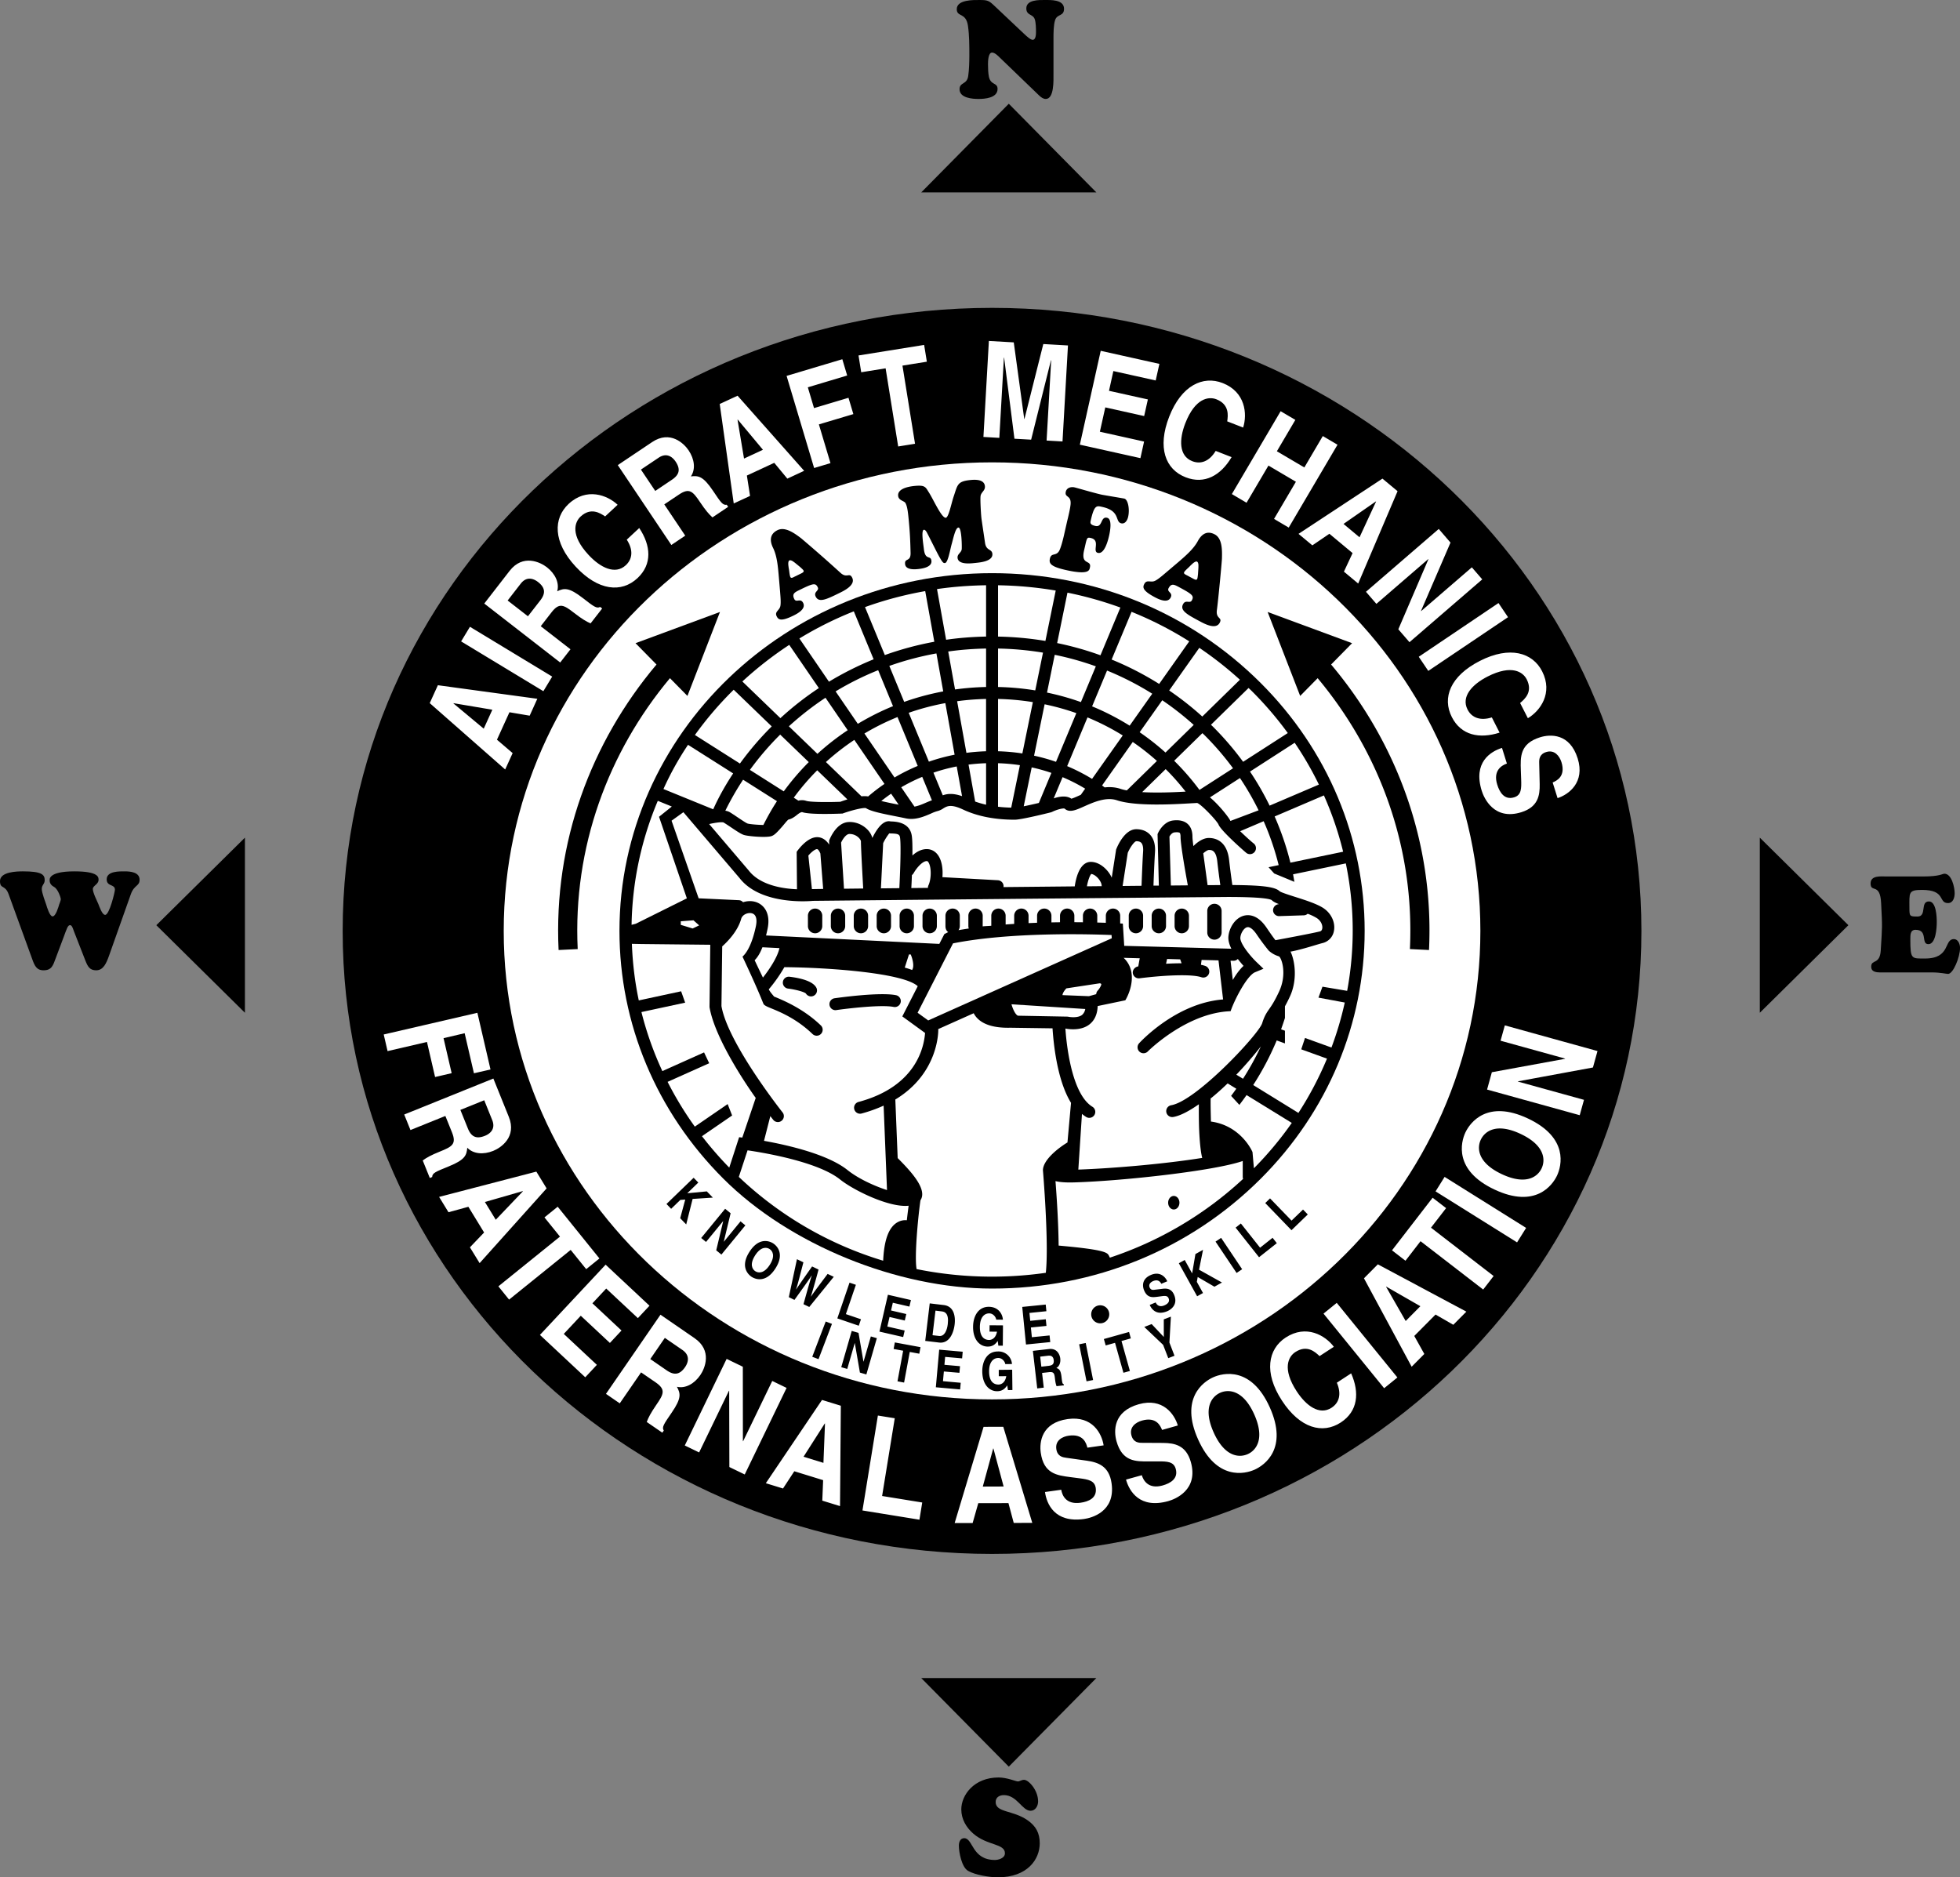
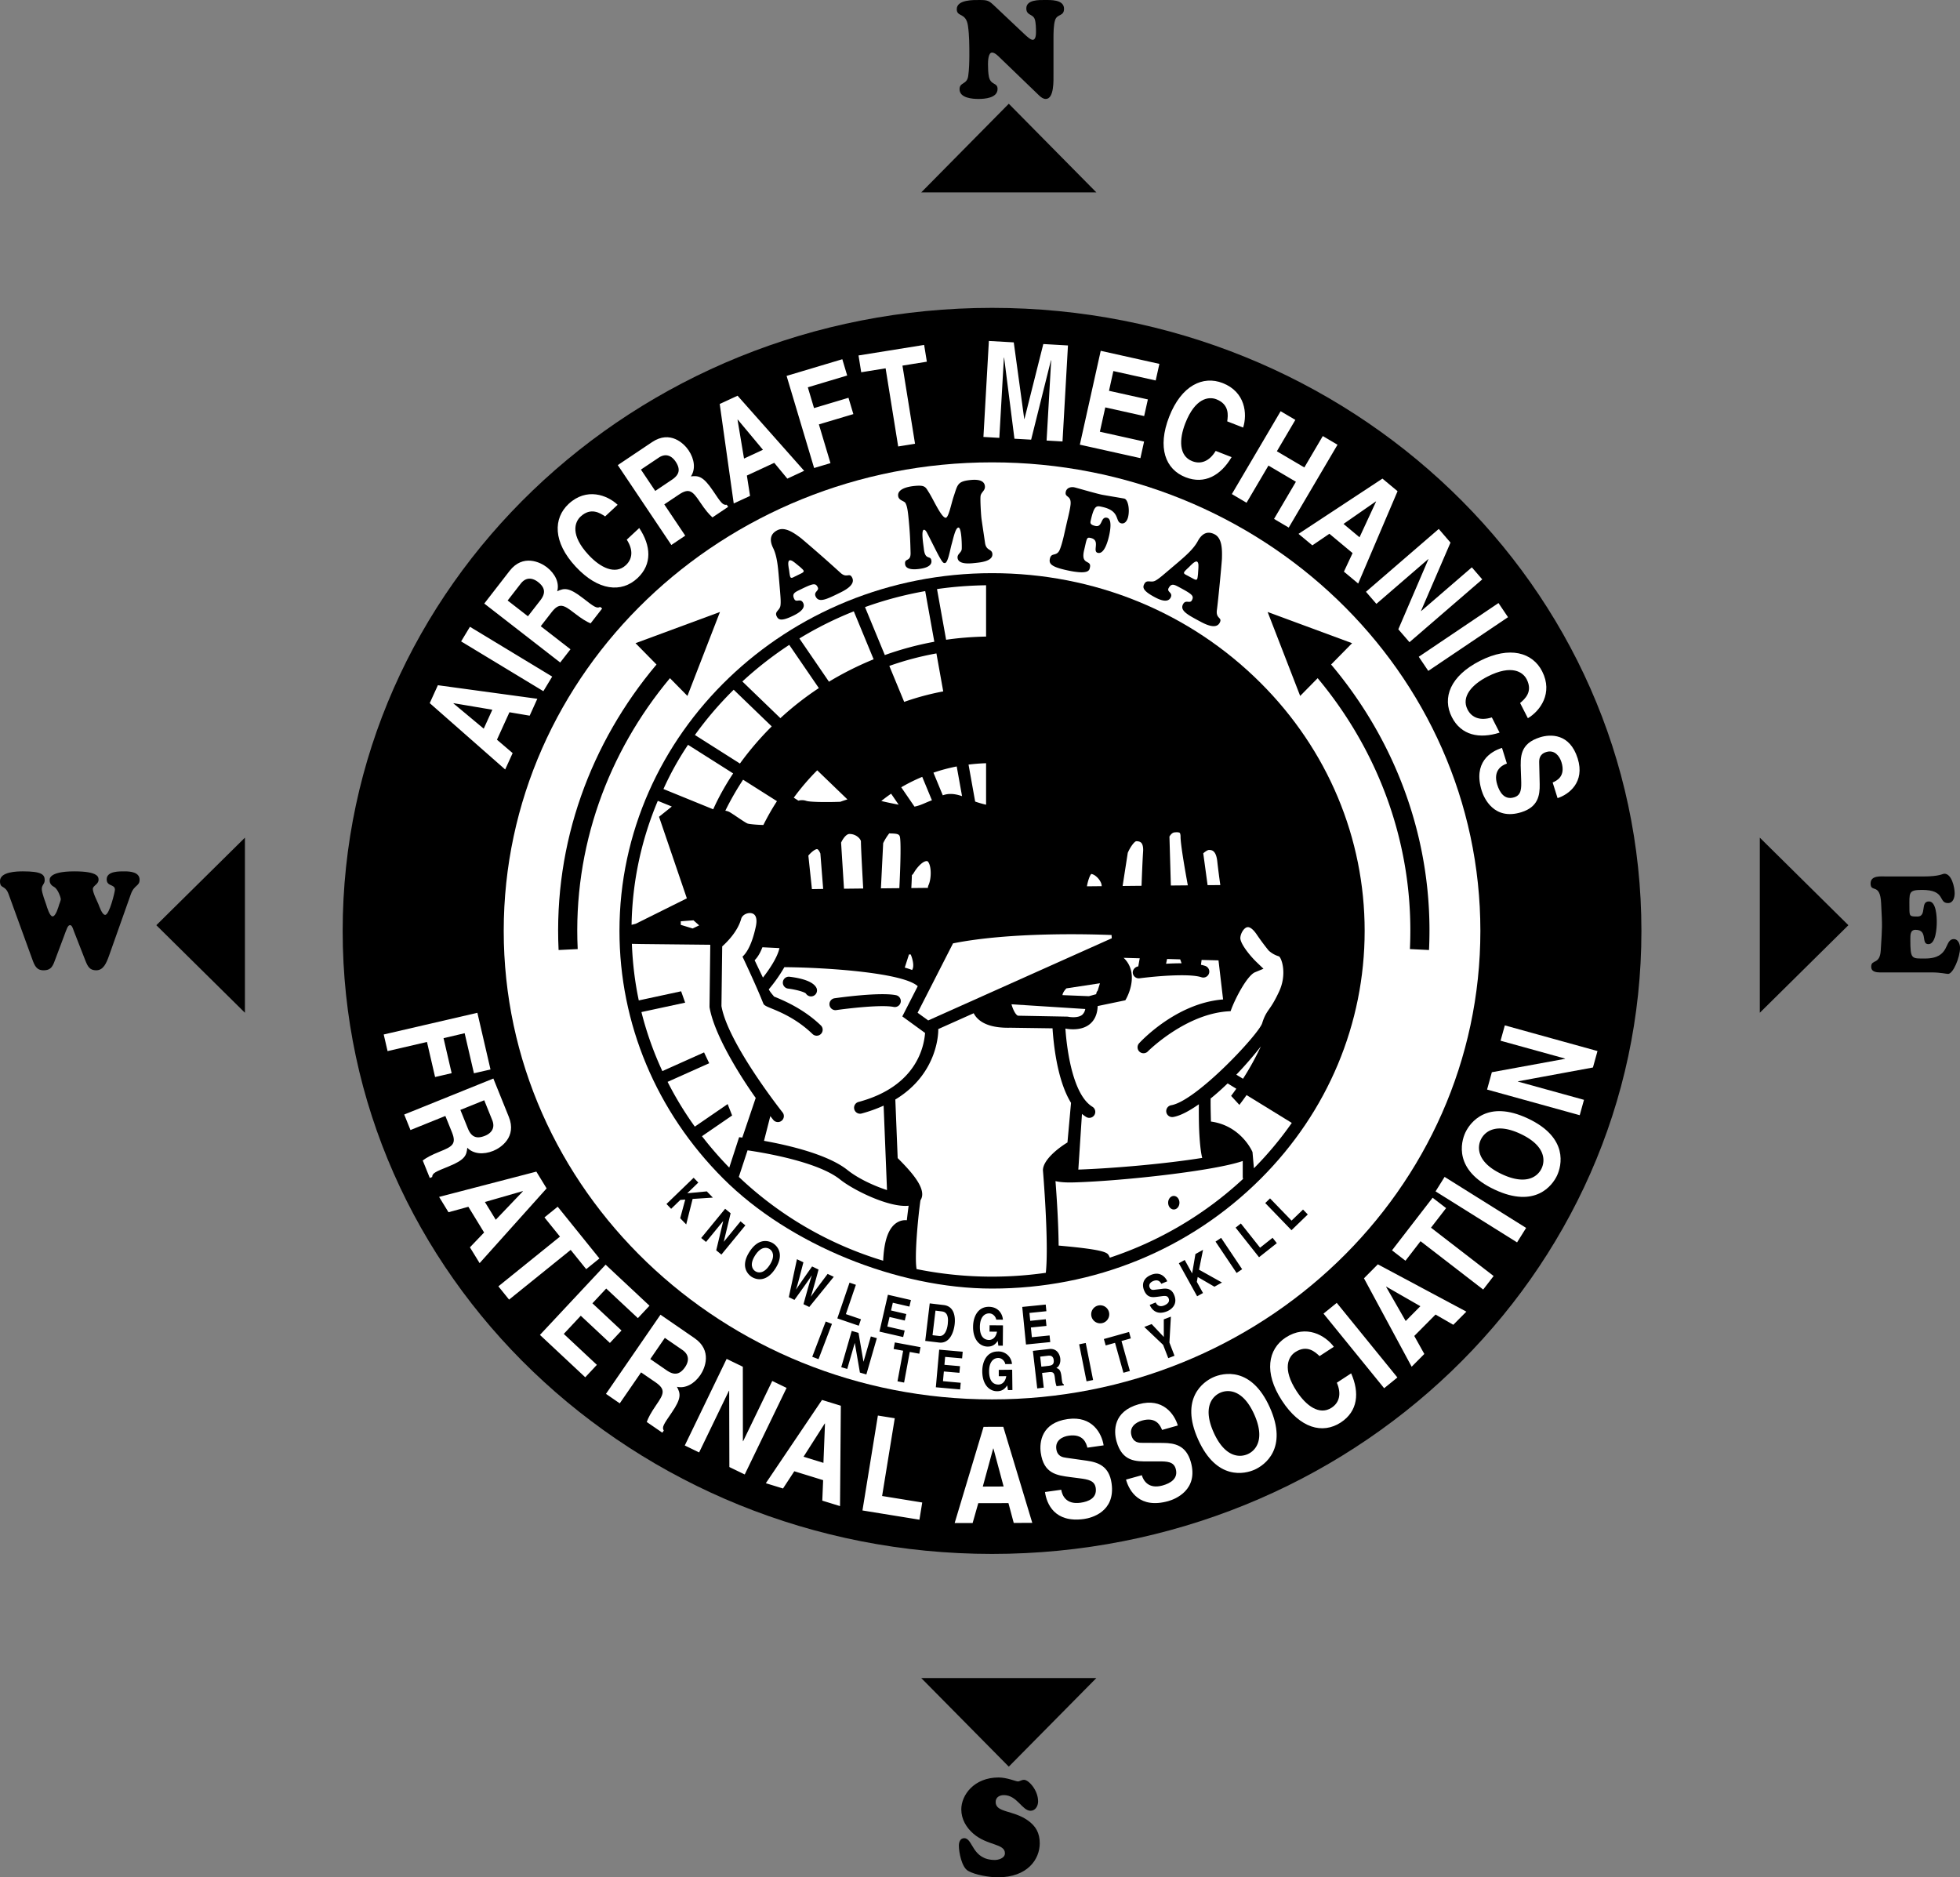
<svg xmlns="http://www.w3.org/2000/svg" viewBox="0 0 102.454 98.127">
  <rect x="0" y="0" width="102.454" height="98.127" fill="#808080" stroke="none" />
  <title>Aircraft Mechanics FA - SVG vector logo - www.oklogos.com</title>
  <path d="M51.857 81.223c18.747 0 33.944-14.58 33.944-32.566 0-17.985-15.197-32.565-33.944-32.565-18.748 0-33.945 14.58-33.945 32.565 0 17.986 15.198 32.566 33.945 32.566zM53.569 1.804c.079.071.292.278.412.278.166 0 .173-.293.173-.414 0-.179-.007-.487-.061-.651-.093-.301-.445-.194-.445-.579 0-.459.678-.438.956-.438.292 0 1.015-.036 1.015.458 0 .407-.353.257-.464.586-.087.258-.087.701-.087.973V3.87c0 .321.04 1.302-.404 1.302-.132 0-.245-.086-.344-.179l-2.056-1.981c-.093-.094-.266-.265-.405-.265-.206 0-.214.465-.214.615 0 .201.008.465.048.651.099.458.452.286.452.637 0 .479-.686.522-.997.522-.305 0-.99-.043-.99-.508 0-.379.386-.229.452-.687.047-.307.06-.758.06-1.08 0-.515 0-1.037-.073-1.552-.106-.715-.585-.437-.585-.865 0-.509.897-.48 1.196-.48.411 0 .485.028.784.315l1.577 1.489zM100.517 45.813c.889 0 1.015-.144 1.121-.144.377 0 .537.702.537 1.019 0 .235-.086.516-.346.516-.524 0-.099-.689-1.359-.689-.733 0-.66.143-.66.966 0 .412.02.426.423.426.503 0 .126-.789.596-.789.384 0 .411.803.411 1.083 0 .293-.047 1.15-.438 1.15-.411 0 0-.75-.672-.75-.279 0-.272.272-.272.5 0 1.052.065 1.001.765 1.001 1.362 0 .976-1.016 1.514-1.016.212 0 .319.258.319.459 0 .486-.359 1.361-.625 1.361-.099 0-.404-.078-.849-.078h-2.725c-.438 0-.444-.213-.444-.307 0-.391.45-.078.498-.839.079-1.304.086-1.175.02-2.466-.047-1.096-.551-.529-.551-1.038 0-.437.557-.365.83-.365h1.907zM3.857 48.657c-.033-.078-.086-.3-.192-.3-.127 0-.173.186-.345.643l-.406 1.08c-.139.373-.205.637-.637.637-.372 0-.471-.25-.591-.58L.451 46.74C.265 46.225 0 46.489 0 46.053c0-.493.896-.508 1.201-.508.97 0 1.136.165 1.136.458 0 .215-.153.243-.153.465 0 .208.206.73.232.816.033.114.18.615.332.615.173 0 .312-.515.346-.622.02-.043.086-.229.086-.28 0-.064-.14-.508-.339-.629-.132-.071-.245-.172-.245-.35 0-.043-.093-.473 1.294-.473 1.288 0 1.262.322 1.262.444 0 .236-.299.3-.299.479 0 .193.226.637.292.794.047.115.193.558.352.558.226 0 .511-1.216.511-1.316 0-.308-.431-.15-.431-.544 0-.436.677-.415.949-.415s.771.036.771.437c0 .35-.28.257-.458.758l-1.141 3.219c-.14.387-.293.758-.671.758-.332 0-.438-.193-.558-.494l-.612-1.566zM50.249 94.576c0-.746.663-1.668 1.951-1.668.43 0 .908.207 1.008.207.094 0 .186-.084.325-.084.226 0 .731.527.731 1.129 0 .244-.147.488-.393.488-.445 0-.704-.818-1.396-.818-.209 0-.43.1-.43.359 0 .566.916.416 1.687.967.412.295.618.652.618 1.191 0 .838-.639 1.779-2.19 1.779-.438 0-1.188-.121-1.566-.342-.319-.193-.472-.951-.472-1.316 0-.193.08-.387.279-.387.471 0 .391 1.139 1.611 1.139.147 0 .518-.078.518-.35 0-.518-.915-.389-1.651-1.025-.365-.316-.63-.753-.63-1.269zM57.309 10.056l-4.577-4.633-4.576 4.633h9.153zM57.309 87.711l-4.577 4.631-4.576-4.631h9.153zM12.803 52.936L8.172 48.36l4.631-4.576v9.152zM91.99 52.936l4.631-4.576-4.631-4.576v9.152z" />
  <path fill="#fff" d="M25.977 38.664l.653-1.435 1.057.179.4-.883-5.198-.709-.426.936 3.944 3.468.39-.856-.82-.7zM28.865 35.365l-.462.763-4.299-2.602.461-.764 4.3 2.603zM29.283 34.629l.537-.691-1.554-1.206.566-.729c.405-.521.637-.387 1.179.034.409.318.635.448.86.548l.606-.78-.106-.082c-.183.098-.326-.013-.907-.464-.741-.575-.979-.519-1.338-.354.126-.436-.104-.916-.54-1.256-.343-.265-1.25-.707-1.948.191l-1.324 1.707 3.969 3.082zM31.632 26.993c-.258-.172-.744-.494-1.284.008-.313.292-.547.968.421 2.008.615.662 1.39 1.05 1.943.535.362-.336.392-.812.05-1.336l.653-.608c.613.921.688 1.893-.096 2.623-.832.773-2.044.667-3.226-.604-1.197-1.287-1.175-2.53-.369-3.28.937-.871 2.021-.465 2.561.046l-.653.608zM35.093 28.486l.726-.488-1.096-1.634.767-.513c.548-.368.726-.167 1.108.403.289.43.462.625.644.79l.821-.551-.074-.11c-.206.036-.307-.115-.716-.726-.523-.778-.767-.8-1.159-.756.257-.375.189-.903-.119-1.362-.241-.36-.964-1.064-1.908-.431l-1.794 1.203 2.8 4.175zM39.041 24.857l1.431-.665.684.826.879-.409-3.48-3.925-.934.432.733 5.2.853-.395-.166-1.064zM43.411 24.208l-.855.255-1.439-4.815 2.913-.871.254.851-2.057.617.324 1.086 1.801-.539.255.853-1.802.538.606 2.025zM47.831 23.195l-.881.142-.657-4.085-1.275.206-.141-.878 3.43-.551.142.877-1.275.205.657 4.084zM55.54 23.075l-.832-.048.239-4.193-.012-.001-1.035 4.148-.873-.049-.539-4.238h-.012l-.239 4.193-.831-.048.285-5.017 1.301.074.547 4 .013.001.984-3.914 1.289.074-.285 5.018zM60.411 19.887l-2.213-.492-.228 1.032 2.032.451-.194.869-2.032-.453-.283 1.272 2.311.514-.192.867-3.166-.704 1.091-4.906 3.067.683-.193.867zM64.15 22.024c.043-.307.121-.884-.566-1.153-.399-.156-1.108-.072-1.625 1.252-.328.841-.341 1.708.363 1.983.46.179.9-.002 1.225-.537l.832.325c-.563.952-1.407 1.441-2.403 1.053-1.06-.413-1.49-1.55-.859-3.168.639-1.637 1.768-2.158 2.794-1.757 1.191.464 1.297 1.618 1.071 2.326l-.832-.324zM66.305 24.335l-1.145 1.943-.768-.453 2.55-4.331.769.453-.966 1.64 1.436.846.965-1.641.769.453-2.55 4.331-.768-.453 1.143-1.942-1.435-.846zM69.491 27.9l1.212 1.01-.453.97.746.621 2.058-4.826-.79-.658-4.387 2.888.723.601.891-.606zM76.937 29.654l.544.63-3.804 3.283-.583-.674 1.573-3.663-.007-.008-2.713 2.342-.545-.631 3.805-3.285.614.713-1.541 3.57.007.01 2.65-2.287zM74.66 35.068l-.498-.739 4.168-2.808.498.739-4.168 2.808zM79.46 36.746c.236-.2.68-.58.345-1.237-.194-.382-.78-.792-2.047-.146-.805.41-1.39 1.049-1.047 1.722.224.44.675.599 1.271.414l.405.795c-1.054.337-2.01.143-2.495-.811-.517-1.013-.082-2.149 1.465-2.938 1.565-.797 2.756-.435 3.255.545.581 1.14-.107 2.072-.746 2.451l-.406-.795zM78.769 39.911c-.267.09-.738.363-.504 1.106.125.403.379.816.888.657.374-.117.378-.455.362-.925l-.017-.475c-.026-.714-.052-1.405 1.003-1.736.535-.168 1.553-.219 1.968 1.104.393 1.249-.465 1.886-1.051 2.076l-.257-.818c.207-.089.693-.317.46-1.062-.102-.323-.363-.665-.797-.529-.374.117-.372.404-.366.589l.025 1.083c.014.607-.093 1.202-.955 1.472-1.442.452-1.961-.757-2.073-1.115-.466-1.487.462-2.059 1.058-2.245l.256.818zM20.259 54.941l-.201-.869 4.896-1.134.686 2.962-.866.2-.485-2.094-1.104.258.424 1.83-.866.201-.424-1.832-2.06.478zM21.129 58.256l.327.811 1.824-.736.345.855c.247.613.014.746-.622 1.002-.479.193-.707.322-.906.469l.37.916.123-.051c.007-.207.176-.275.858-.551.869-.352.94-.586.978-.979.314.328.845.371 1.357.164.403-.162 1.24-.727.814-1.779l-.808-2.002-4.66 1.881zM24.483 63.078l.822 1.344-.741.775.507.826 3.502-3.906-.537-.877-5.083 1.322.491.801 1.039-.285zM26.611 67.93l-.56-.694 3.22-2.599-.811-1.004.692-.559 2.182 2.705-.692.559-.811-1.006-3.22 2.598zM33.344 68.898l-1.656-1.546-.721.771 1.521 1.422-.607.65-1.522-1.422-.889.95 1.73 1.617-.607.65-2.369-2.215 3.433-3.671 2.294 2.146-.607.648zM31.676 72.857l.72.496 1.115-1.619.76.521c.544.375.423.615.033 1.18-.293.428-.411.66-.497.891l.814.559.076-.109c-.11-.178-.006-.326.41-.932.532-.773.463-1.008.277-1.357.443.102.909-.154 1.222-.611.246-.357.635-1.287-.302-1.932l-1.779-1.225-2.849 4.138zM40.367 72.182l.75.363-2.188 4.525-.803-.388-.01-3.987-.011-.004-1.56 3.227-.75-.363 2.188-4.526.846.41.004 3.889.011.006 1.523-3.152zM41.52 76.902l1.507.465-.044 1.071.927.285.042-5.246-.983-.303-2.937 4.353.898.276.59-.901zM46.11 78.195l2.097.34-.146.899-2.978-.483.806-4.961.882.141-.661 4.064zM51.137 78.57l1.577-.002.276 1.034.97-.002-1.516-5.022-1.03.002-1.512 5.029.94-.002.295-1.037zM55.474 77.869c.045.277.237.787 1.009.678.419-.059.866-.242.794-.768-.055-.389-.387-.449-.854-.51l-.472-.061c-.709-.092-1.394-.18-1.548-1.273-.078-.555.037-1.568 1.41-1.762 1.297-.182 1.783.768 1.876 1.375l-.849.121c-.055-.219-.199-.736-.972-.627-.336.047-.716.248-.652.699.055.389.337.432.521.457l1.072.152c.602.086 1.171.289 1.296 1.184.211 1.496-1.067 1.811-1.438 1.863-1.544.217-1.956-.793-2.043-1.41l.85-.118zM59.685 77.109c.08.268.34.746 1.091.535.407-.115.825-.357.682-.869-.106-.377-.444-.391-.913-.389l-.475.002c-.716.006-1.407.012-1.707-1.053-.152-.541-.173-1.559 1.161-1.936 1.26-.355 1.87.52 2.044 1.111l-.824.232c-.084-.209-.297-.701-1.047-.49-.327.092-.677.342-.553.781.105.377.393.385.576.383l1.084.006c.608.006 1.199.129 1.444.998.41 1.455-.813 1.939-1.175 2.041-1.5.422-2.045-.521-2.214-1.123l.826-.229zM62.63 75.244c.967 2.152 2.442 1.805 2.958 1.572.515-.232 1.754-1.104.786-3.256-.967-2.15-2.441-1.803-2.957-1.57-.515.231-1.755 1.102-.787 3.254zM68.976 70.883c-.225-.213-.648-.613-1.267-.211-.358.234-.704.859.072 2.051.493.756 1.189 1.271 1.823.859.414-.27.523-.734.276-1.309l.748-.488c.446 1.014.354 1.982-.543 2.568-.952.619-2.128.309-3.076-1.146-.959-1.471-.725-2.693.197-3.295 1.072-.699 2.071-.113 2.517.484l-.747.487zM73.045 72l-.692.562-3.17-3.9.692-.562 3.17 3.9zM73.928 69.83l1.111-1.119.928.535.683-.687-4.627-2.473-.725.73 2.493 4.622.662-.667-.525-.941zM78.075 66.697l-.545.707-3.275-2.527-.788 1.021-.704-.543 2.123-2.75.705.543-.79 1.022 3.274 2.527zM79.774 64.182l-.473.757-4.261-2.666.473-.757 4.261 2.666zM78.119 62.176c2.135 1.006 3.028-.217 3.27-.727.24-.512.615-1.98-1.52-2.986-2.133-1.004-3.027.217-3.269.73-.24.51-.614 1.979 1.519 2.983zM78.438 54.398l.223-.802 4.844 1.342-.238.859-3.92.724-.002.012 3.454.955-.223.803-4.843-1.34.25-.906 3.825-.701.004-.012-3.374-.934z" />
  <path d="M51.857 73.146c14.098 0 25.526-10.965 25.526-24.49S65.955 24.167 51.857 24.167c-14.097 0-25.526 10.964-25.526 24.489s11.429 24.49 25.526 24.49z" fill="#fff" />
  <path d="M23.702 36.767l.005-.012 2.029.342-.45.99-1.584-1.32zM27.597 32.212l-1.061-.824.682-.879c.321-.414.693-.253.903-.09.392.305.403.6.119.966l-.643.827zM34.252 25.661l-.749-1.116.925-.62c.434-.292.736-.022.885.198.277.413.194.696-.192.954l-.869.584zM38.552 21.935l.011-.005 1.317 1.58-.988.459-.34-2.034zM71.922 26.208l.009.007-.865 1.868-.837-.698 1.693-1.177zM24.065 58.014l1.247-.504.416 1.033c.196.484-.13.725-.376.824-.461.186-.721.047-.895-.383l-.392-.97zM27.329 62.258l.006.01-1.42 1.488-.568-.928 1.982-.57zM33.992 71.037l.761-1.107.917.631c.431.297.292.676.142.896-.282.408-.575.436-.958.174l-.862-.594zM43.113 74.404l.011.004-.081 2.055-1.04-.32 1.11-1.739zM51.916 75.713h.013l.533 1.986-1.089.004.543-1.99zM63.444 74.879c-.577-1.283-.103-1.881.338-2.08.439-.195 1.201-.154 1.778 1.127.576 1.285.102 1.883-.337 2.08-.44.197-1.202.156-1.779-1.127zM72.454 67.26l.009-.008 1.783 1.023-.767.774-1.025-1.789zM78.5 61.371c-1.272-.6-1.3-1.365-1.095-1.799.206-.438.812-.902 2.084-.301 1.272.6 1.3 1.361 1.095 1.799-.205.436-.811.899-2.084.301zM35.082 63.184l-.244-.252 1.42-1.371.244.251-.577.559 1.022-.098.315.325-1.057.07L35.87 64l-.314-.324.263-.975-.256.018-.481.465zM38.709 63.84l.253.209-1.252 1.527-.271-.222.364-1.524-.004-.002-.893 1.088-.253-.207 1.252-1.527.286.234-.357 1.486.003.002.872-1.064zM39.176 65.432c-.5.779-.069 1.189.118 1.311.188.119.739.34 1.239-.441.5-.779.07-1.189-.118-1.311-.186-.12-.739-.341-1.239.441zM41.658 65.818l.338.162c-.274 1.066-.314 1.199-.384 1.416l.004.002c.117-.172.227-.344.835-1.201l.336.162a38.787 38.787 0 0 1-.4 1.41l.005.002c.106-.156.205-.299.87-1.184l.321.152-1.28 1.576L42 68.17c.262-.945.318-1.133.432-1.5l-.004-.002c-.211.32-.298.438-.9 1.277l-.295-.143.425-1.984zM44.216 68.688l.789.269-.115.338-1.121-.383.638-1.869.332.113-.523 1.532zM47.537 68.295l-.867-.201-.094.404.798.186-.079.339-.797-.185-.115.5.906.207-.078.342-1.241-.285.443-1.926 1.203.277-.079.342zM48.364 70.088l.722.086c.55.066.764-.523.815-.943.044-.371-.004-.947-.566-1.016l-.736-.088-.235 1.961zM51.728 69.271l.7.006-.009 1.062-.233-.002-.032-.248c-.09.121-.22.299-.526.297-.405-.004-.769-.348-.763-1.039.004-.539.263-1.047.829-1.041.514.006.714.4.73.674l-.351-.004c.001-.076-.117-.324-.365-.326-.25-.002-.483.199-.487.705-.004.539.245.682.483.684.077 0 .335-.033.411-.432l-.391-.004.004-.332zM54.697 68.537l-.885.09.041.412.813-.082.035.348-.814.082.051.509.926-.093.035.347-1.268.127-.196-1.965 1.227-.123.035.348zM60.41 68.078c.045.1.17.273.452.154.152-.064.304-.18.223-.371-.06-.143-.193-.131-.375-.107l-.185.025c-.279.037-.548.072-.718-.328-.086-.201-.145-.598.357-.811.475-.201.755.111.852.332l-.311.131c-.043-.076-.15-.26-.432-.139-.123.053-.246.166-.178.33.061.143.172.131.244.123l.424-.051c.236-.029.473-.01.611.316.231.547-.222.797-.357.854-.564.238-.822-.104-.918-.328l.311-.13zM62.884 67.586l-.307.17-.956-1.727.307-.17.388.702.172-1.012.397-.221-.208 1.039 1.199.67-.395.219-.874-.508-.046.254.323.584zM64.93 66.342l-.29.195-1.101-1.639.292-.195 1.099 1.639zM65.867 65.217l.654-.518.222.281-.93.735-1.225-1.547.275-.217 1.004 1.266zM67.512 63.801l.6-.578.249.256-.852.824-1.372-1.42.251-.244 1.124 1.162zM40.779 30.948c.015.206.046.512.017.706-.037.26-.322.306-.197.559.084.172.215.289.87-.033.183-.09.675-.338.516-.661-.138-.281-.362.004-.465-.206-.13-.264.007-.345.245-.462.737-.362.862-.397.981-.155.093.189-.234.23-.107.488.164.334.56.146 1.215-.176.229-.112.887-.415.693-.809-.15-.306-.276.062-.628-.272a75.59 75.59 0 0 0-2.037-1.788c-.353-.268-.84-.623-1.239-.428-.407.2-.416.552-.234.924.21.426.255.991.295 1.433l.075.88zM48.499 27.929c-.039-.074-.113-.247-.205-.237-.157.016-.023.798-.002.995.068.638.361.305.396.628.036.34-.505.41-.703.43-.177.019-.642.05-.674-.259-.036-.341.298-.093.287-.587-.013-.505-.026-1.065-.118-1.931-.038-.358-.078-.541-.149-.672-.063-.12-.357-.131-.383-.376-.036-.34.427-.474.833-.517.593-.062.595.058.78.346.215.333.633 1.279.862 1.315.161.025.293-.719.434-1.132.199-.589.185-.769.854-.84.224-.023.732-.059.772.316.026.24-.198.311-.227.52-.023.171.016.879.044 1.147.009.09.109.742.189 1.295.061.435.354.307.384.575.042.4-.654.455-.878.479-.207.021-.9.119-.941-.263-.022-.209.203-.268.218-.463.01-.104.002-1.141-.176-1.122-.157.017-.263.559-.353.876-.082.286-.192.987-.357.98-.083-.004-.122.012-.512-.761l-.375-.742zM55.786 27.228c.06-.239.148-.613.174-.846.055-.517-.322-.356-.249-.678.05-.222.29-.266.449-.231.129.029 1.012.29 1.425.383.1.022 1.112.189 1.183.205.193.044.294.551.203.95-.044.199-.169.386-.359.343-.343-.079-.028-.641-.983-.855-.304-.068-.427-.127-.617.722-.023.105-.041.206.247.271.384.086.261-.507.609-.428.283.062.159.706.108.934-.062.275-.248.978-.586.901-.317-.071.159-.659-.373-.779-.219-.049-.199.005-.34.607-.216.861.396.495.295.939-.03.135-.044.402-1.253.13-.796-.179-.895-.343-.838-.595.074-.328.309-.115.482-.401.087-.153.194-.565.239-.759l.184-.813zM60.949 29.928c-.159.134-.389.337-.563.427-.233.12-.437-.084-.569.166-.091.169-.109.343.534.687.18.097.668.352.838.034.147-.275-.214-.292-.104-.498.139-.259.284-.195.518-.07.724.388.826.469.697.707-.099.187-.322-.057-.457.197-.177.328.207.54.851.885.225.12.854.478 1.061.092.162-.302-.211-.189-.145-.67.071-.521.259-2.502.264-2.695.012-.444.017-1.047-.374-1.256-.401-.215-.691-.017-.887.348-.224.418-.657.785-.992 1.076l-.672.57zM42.786 71.043l-.328-.125.704-1.844.327.125-.703 1.844zM45.521 69.855l.314.09-.548 1.897-.337-.098-.267-1.543h-.004l-.391 1.352-.314-.09.548-1.897.355.102.258 1.506h.004l.382-1.319zM47.259 72.266l-.345-.065.296-1.599-.498-.092.063-.342 1.342.248-.063.342-.499-.092-.296 1.6zM50.292 71.002l-.887-.078-.037.414.815.072-.031.346-.814-.07-.046.507.927.084-.031.348-1.269-.113.175-1.967 1.229.109-.031.348zM52.208 71.602l.701-.008.012 1.064-.233.002-.038-.246c-.087.121-.214.301-.521.305-.403.006-.775-.332-.783-1.025-.006-.537.243-1.049.808-1.053a.704.704 0 0 1 .744.656l-.351.004c-.001-.078-.123-.322-.371-.32-.25.004-.479.209-.473.715.006.539.258.676.496.674.077 0 .334-.039.402-.439l-.392.004-.001-.333zM54.219 72.572l.341-.041-.088-.768.36-.041c.258-.029.284.072.314.34.023.203.049.303.083.393l.386-.045-.006-.051c-.078-.025-.087-.096-.12-.383-.042-.367-.123-.418-.27-.473.158-.086.229-.283.204-.498-.019-.168-.145-.545-.589-.492l-.842.096.227 1.963zM57.139 72.133l-.343.068-.386-1.935.344-.069.385 1.936zM59.062 71.66l-.338.094-.439-1.565-.488.137-.095-.336 1.316-.369.093.336-.488.137.439 1.566zM61.394 70.865l-.326.125-.269-.695-.985-.936.386-.15.635.674-.001-.92.371-.143-.077 1.354.266.691zM57.511 69.17a.471.471 0 1 0 .001-.943.471.471 0 0 0-.001.943zM69.58 34.734l1.097-1.115-4.415-1.632 1.701 4.389.914-.928c3.233 3.873 5.076 8.837 4.822 14.16l.999.049c.268-5.618-1.69-10.853-5.118-14.923z" />
  <path d="M39.471 65.619c.298-.465.597-.436.756-.334.16.102.31.361.012.826-.299.467-.597.438-.757.336-.159-.103-.309-.361-.011-.828zM48.9 68.506l.334.041c.149.018.377.092.308.67-.039.324-.174.648-.457.613l-.339-.039.154-1.285zM41.513 30.153c-.05.025-.157.097-.202.005-.031-.064-.057-.312-.067-.38-.012-.069-.092-.43.017-.484.102-.05.276.111.36.177.074.058.344.272.384.353.04.081-.103.138-.149.161l-.343.168zM62.023 30.061c-.05-.027-.171-.071-.122-.161.033-.063.22-.228.27-.277.049-.049.295-.325.403-.267.099.052.07.29.065.396-.004.093-.021.438-.062.517-.043.08-.172-.003-.217-.028l-.337-.18zM54.433 71.434l-.06-.523.435-.051c.205-.023.262.125.273.229.022.193-.058.277-.238.299l-.41.046z" fill="#fff" />
  <path d="M65.909 35.709c-3.709-3.708-8.699-5.75-14.052-5.75-10.739 0-19.476 8.388-19.476 18.697 0 4.849 1.926 9.449 5.424 12.947 3.459 3.459 9.116 5.75 14.052 5.75 5.353 0 10.343-2.041 14.052-5.75 3.498-3.498 5.425-8.098 5.425-12.947 0-4.849-1.927-9.448-5.425-12.947z" />
  <path d="M34.317 34.734l-1.097-1.115 4.415-1.632-1.701 4.389-.914-.928c-3.233 3.873-5.076 8.837-4.822 14.16l-.999.049c-.268-5.618 1.69-10.853 5.118-14.923z" />
  <path d="M63.63 45.023c-.066-.596-.309-.596-.438-.596-.06 0-.184.077-.295.175l.227 1.665.665-.005c-.045-.315-.11-.792-.159-1.239zM61.666 43.533c-.009-.009-.063-.047-.274-.024-.129.015-.221.146-.262.218l.074 2.558.887-.008c-.111-.598-.38-2.104-.38-2.537 0-.123-.023-.19-.045-.207zM59.399 43.97c-.088 0-.311.283-.448.608l-.269 1.731.989-.01c.009-.242.045-1.232.082-1.788.015-.214-.02-.376-.095-.456-.052-.057-.139-.085-.259-.085zM57.357 45.862c-.106-.105-.222-.17-.312-.18-.078.071-.177.351-.229.645l.777-.008c-.002-.012-.009-.024-.009-.037.002-.094-.076-.27-.227-.42zM35.586 48.155v.187l.621.189.34-.162-.298-.265-.663.051zM61.006 50.125l-.053.25c.267-.016.542-.025.811-.025l-.073-.205-.685-.02zM47.668 45.74c-.011.278-.022.52-.031.678l.868-.009a.31.31 0 0 1 .027-.133c.154-.333.159-.935.009-1.19-.043-.072-.073-.075-.083-.076-.23-.018-.555.367-.702.632v-.001a.312.312 0 0 1-.088.099zM47.048 43.784c-.023-.16-.085-.209-.451-.219a2.081 2.081 0 0 1-.114-.005 2.807 2.807 0 0 0-.317.51l-.118 2.364.963-.01c.036-.698.098-2.216.037-2.64zM45.003 43.99c0-.06-.05-.143-.129-.216a.682.682 0 0 0-.488-.182c-.173.017-.345.286-.42.452l.152 2.409 1.004-.011c-.025-.441-.119-2.116-.119-2.452zM42.44 46.474c.045-.003-.002 0 0 0 .018 0 .305-.006.589-.009l-.146-1.854c-.061-.146-.126-.22-.166-.226-.101-.013-.312.157-.462.336l.186 1.748c-.008-.001-.012 0-.002.004-.006 0-.009.001.001.001zM48.356 53.992l-1.19-.865.806-1.578c-.734-.689-4.615-.975-6.971-.996a7.918 7.918 0 0 1-.815 1.16c.084.168.245.328.273.375.466.191 1.533.627 2.448 1.51a.312.312 0 1 1-.433.451c-.829-.799-1.691-1.15-2.153-1.34-.211-.086-.317-.131-.393-.207-.041-.039-.134-.41-1.116-2.5.129-.111.466-.482.698-1.578.048-.225.084-.615-.215-.688-.204-.05-.49.068-.553.295-.184.663-.745 1.218-.991 1.437l-.039 3.119c.334 1.941 3.153 5.504 3.181 5.541a.312.312 0 1 1-.487.388 4.138 4.138 0 0 1-.139-.178l-.33 1.293c1.26.227 3.334.703 4.367 1.529.549.439 1.375.822 2.062 1.045l-.177-4.414a7.505 7.505 0 0 1-1.167.416.313.313 0 0 1-.161-.604c3.089-.82 3.443-2.951 3.495-3.611z" fill="#fff" />
-   <path d="M58.115 49.043l-.011-.17c-1.1-.045-5.262-.166-8.287.436l-1.852 3.627.555.402 9.595-4.295zM53.208 53.09l2.606.049c.128.031.541.078.752-.092a.52.52 0 0 0 .163-.307l-3.857-.246c.077.268.206.537.336.596zM57.497 51.395l-1.752.266c-.095.092-.205.254-.205.354 0 .01.001.004.001 0l1.381.055.379-.105a.313.313 0 0 1 .079-.188l-.001.002c.112-.121.197-.291.188-.344-.004-.007-.022-.023-.07-.04zM47.615 49.912c-.003-.008-.003-.014-.005-.021l-.095-.004-.221.688c.135.039.264.08.383.125.144-.209-.007-.664-.063-.789l.001.001zM39.881 51.098c.324-.414.761-1.055.862-1.541l-.89-.044c-.136.353-.273.542-.406.679.147.31.297.624.434.906z" fill="#fff" />
+   <path d="M58.115 49.043l-.011-.17c-1.1-.045-5.262-.166-8.287.436l-1.852 3.627.555.402 9.595-4.295zM53.208 53.09l2.606.049c.128.031.541.078.752-.092a.52.52 0 0 0 .163-.307l-3.857-.246c.077.268.206.537.336.596zM57.497 51.395l-1.752.266c-.095.092-.205.254-.205.354 0 .01.001.004.001 0l1.381.055.379-.105a.313.313 0 0 1 .079-.188l-.001.002zM47.615 49.912c-.003-.008-.003-.014-.005-.021l-.095-.004-.221.688c.135.039.264.08.383.125.144-.209-.007-.664-.063-.789l.001.001zM39.881 51.098c.324-.414.761-1.055.862-1.541l-.89-.044c-.136.353-.273.542-.406.679.147.31.297.624.434.906z" fill="#fff" />
  <path d="M66.347 52.738c.125-.18.28-.404.519-.92.405-.879.15-1.699-.006-1.828-.009-.002-.005 0 0 0a1.36 1.36 0 0 1-.543-.304 12.055 12.055 0 0 1-.634-.854c-.086-.127-.308-.416-.5-.365-.162.044-.33.309-.347.544-.021.299.502.949.863 1.293l.346.332-.443.184c-.398.164-1.035 1.346-1.276 2.035-2.295.078-4.305 2.08-4.323 2.1a.315.315 0 0 1-.442.014.313.313 0 0 1-.014-.441c.08-.086 1.935-2.096 4.383-2.287l.002.004c.002.006.004.01.002-.004.004-.012.002-.006 0 0l-.24-2.043-.883-.023-.034.254a2 2 0 0 1 .223.059.312.312 0 1 1-.199.592c-.394-.131-1.228-.117-1.98-.068-.509.035-.981.088-1.254.123a.314.314 0 0 1-.352-.268c-.022-.172.114-.33.285-.354l.076-.424-.841-.023c.735.693.361 1.766.088 2.219l-1.445.301c-.015.418-.155.738-.42.951-.442.357-1.098.26-1.267.225.009 0 .027 0 0 0-.008 0-.004 0 0 0 .078 1.141.394 3.465 1.412 4.088a.312.312 0 1 1-.325.534 1.909 1.909 0 0 1-.221-.16l-.19 2.91c-.001.016.002.008.003 0 1.895-.068 4.588-.307 6.473-.611-.094-.352-.145-1.018-.166-1.611a31.64 31.64 0 0 1-.01-1.193c-.504.354-.972.604-1.34.666a.314.314 0 0 1-.361-.254.313.313 0 0 1 .256-.361c1.319-.227 4.574-3.711 4.754-4.285.119-.385.235-.553.371-.747z" fill="#fff" />
-   <path d="M65.003 50.486a6.383 6.383 0 0 1-.3-.361.299.299 0 0 1-.229.094l-.151-.004.119 1.006c.162-.278.352-.543.561-.735zM38.661 45.9l-2.938-3.447-.619.445 1.416 4.056 2.102.098a.312.312 0 0 1 .219.107c.199-.065.411-.076.604-.029.429.104.865.54.677 1.424a8.162 8.162 0 0 1-.079.342l9.058.441.263-.514.201-.102c.007-.002.004-.001 0 0-.1-.067-.144-.185-.144-.315v-.541c0-.208.167-.375.375-.375s.375.167.375.375v.541a.374.374 0 0 1-.067.213c.177-.031.356-.06.538-.087a.37.37 0 0 1-.023-.126v-.541a.374.374 0 1 1 .75 0l-.002.556c.15-.017.299-.017.45-.032v-.524a.374.374 0 1 1 .75 0v.458c.149-.012.299-.022.447-.031v-.427a.375.375 0 1 1 .751 0v.386l.446-.019v-.367a.374.374 0 1 1 .75 0v.348c.153-.003.302-.006.448-.007v-.341a.374.374 0 1 1 .75 0v.338l.448.004v-.342a.374.374 0 1 1 .75 0v.355l.448.014v-.369a.374.374 0 1 1 .75 0v.403l.139.008.072 1.161-.007.002 5.607.151c-.103-.21-.169-.425-.155-.623.032-.438.325-.973.807-1.103.242-.065.714-.07 1.181.616.227.335.371.537.472.664.527-.098 1.926-.359 2.319-.458.028-.007.104-.026.127-.149.028-.151-.045-.384-.271-.54a2.474 2.474 0 0 0-.492-.235.305.305 0 0 1-.194.081l-1.292.042a.312.312 0 0 1-.322-.302.322.322 0 0 1 .312-.323c-.194-.074-.304-.133-.382-.211-.097-.063-.522-.165-2.326-.165a12542.288 12542.288 0 0 0-21.656.203c-.108.012-2.707.255-3.833-1.187zM67.452 45.091l2.757-.572a17.402 17.402 0 0 0-1.005-2.943l-2.575 1.1c.343.782.619 1.587.823 2.415zM66.366 42.11l2.576-1.1a17.566 17.566 0 0 0-1.266-2.186L65.34 40.33c.386.572.726 1.167 1.026 1.78zM64.816 40.668l-1.569 1.011c.481.399 1.02 1.087 1.069 1.232l1.474-.556a14.63 14.63 0 0 0-.974-1.687zM64.454 40.158a15.082 15.082 0 0 0-1.475-1.716c-.041-.042-.085-.08-.126-.121l-1.476 1.444c.484.478.926.988 1.322 1.523l1.755-1.13zM62.399 37.891a15.237 15.237 0 0 0-1.645-1.289l-1.181 1.672c.469.322.921.676 1.35 1.061l1.476-1.444zM57.087 36.921c.682.28 1.337.619 1.963 1.009l1.181-1.67a15.388 15.388 0 0 0-2.363-1.21l-.781 1.871zM58.689 38.442a12.648 12.648 0 0 0-1.843-.943l-1.063 2.546a9.8 9.8 0 0 1 1.302.667l1.604-2.27zM54.73 36.201c.604.126 1.196.291 1.772.497l.78-1.869a15.502 15.502 0 0 0-2.149-.602l-.403 1.974zM56.263 37.275a13.162 13.162 0 0 0-1.658-.462l-.551 2.686c.391.085.773.191 1.146.321l1.063-2.545zM53.512 42.145c.226-.045.505-.108.792-.175l.655-1.571a9.233 9.233 0 0 0-1.03-.288l-.417 2.034zM56.003 41.748c.094-.024.273-.104.411-.166l.083-.038.227-.321a9.164 9.164 0 0 0-1.181-.601l-.463 1.108c.29-.097.665-.163.923.018zM58.581 41.236c.094.031.203.057.32.079l1.574-1.541a12.622 12.622 0 0 0-1.263-.991l-1.604 2.273c.046.032.089.068.135.101.274-.03.557-.015.838.079zM61.974 41.377c-.32-.409-.665-.805-1.042-1.176l-1.229 1.203c.789.046 1.699.006 2.271-.027zM63.421 37.999a15.733 15.733 0 0 1 1.56 1.82l2.335-1.503a18.285 18.285 0 0 0-1.849-2.162c-.065-.067-.135-.129-.202-.193L63.3 37.883c.04.04.081.076.121.116zM62.847 37.453l1.966-1.924a18.87 18.87 0 0 0-2.122-1.667l-1.575 2.229c.604.412 1.183.865 1.731 1.362zM60.592 35.749l1.573-2.226a18.717 18.717 0 0 0-3.016-1.543l-1.041 2.494c.864.351 1.693.779 2.484 1.275zM58.565 31.756a19.241 19.241 0 0 0-2.766-.778l-.539 2.635c.772.159 1.528.372 2.264.638l1.041-2.495zM55.185 30.868a19.902 19.902 0 0 0-3.015-.276v2.682c.838.016 1.665.092 2.476.227l.539-2.633zM54.52 34.113a16.317 16.317 0 0 0-2.35-.214v2.01c.658.014 1.308.074 1.945.178l.405-1.974zM53.99 36.699a13.366 13.366 0 0 0-1.82-.165v2.734c.429.012.854.05 1.271.115l.549-2.684zM53.314 39.995a9.82 9.82 0 0 0-1.145-.102v2.275c.211.025.443.041.69.047l.455-2.22zM51.545 36.534c-.51.012-1.015.05-1.513.119l.485 2.698c.336-.045.68-.072 1.027-.083v-2.734h.001zM51.545 33.899c-.669.013-1.33.062-1.979.155l.356 1.984a13.968 13.968 0 0 1 1.623-.129v-2.01zM49.415 36.751c-.654.121-1.295.29-1.915.507l1.055 2.554c.436-.151.884-.273 1.345-.364l-.485-2.697zM46.915 37.48c-.597.242-1.175.529-1.729.86l1.574 2.3c.387-.229.792-.43 1.212-.606l-1.057-2.554zM45.38 41.63c.272-.232.555-.453.854-.655l-1.576-2.301c-.52.347-1.016.732-1.485 1.157l1.859 1.792c.134-.012.25-.01.348.007zM46.68 36.911l-.776-1.881a15.38 15.38 0 0 0-2.225 1.109l1.161 1.695c.584-.35 1.198-.663 1.84-.923zM41.236 37.964l1.493 1.439a13.113 13.113 0 0 1 1.582-1.235l-1.161-1.697c-.673.445-1.312.944-1.914 1.493zM42.276 39.835l-1.494-1.438a15.126 15.126 0 0 0-1.582 1.845l1.769 1.122c.395-.542.832-1.052 1.307-1.529z" fill="#fff" />
  <path d="M37.914 42.376a.685.685 0 0 1 .229.074c.124.075.273.176.418.273.176.118.441.298.52.324.108.034.539.07.822.074.216-.428.448-.844.711-1.244l-1.771-1.122a14.766 14.766 0 0 0-.929 1.621zM42.144 41.861c.196.064 1.05.076 1.78.048a7.73 7.73 0 0 1 .373-.124l-1.578-1.521-.002.001c-.45.45-.857.928-1.225 1.43l.243.155a.7.7 0 0 1 .409.011zM46.975 42.061l-.394-.575c-.176.12-.347.249-.514.382.295.072.662.144.908.193-.001 0-.001 0 0 0zM48.428 41.944c.104-.044.197-.082.286-.113l-.507-1.225a9.103 9.103 0 0 0-1.097.545l.692 1.01c.212-.037.434-.132.626-.217zM50.289 41.615l-.279-1.553a9.124 9.124 0 0 0-1.217.325l.489 1.184c.246-.09.553-.115 1.007.044zM51.545 42.062v-2.169c-.309.01-.615.034-.917.072l.346 1.932c.165.058.354.115.571.165zM51.545 33.273v-2.682c-.867.014-1.724.077-2.565.2l.476 2.649c.682-.1 1.38-.152 2.089-.167zM47.264 36.688c.658-.234 1.34-.417 2.041-.549l-.356-1.985a15.73 15.73 0 0 0-2.462.653l.777 1.881zM48.839 33.544l-.476-2.647c-1.078.19-2.131.469-3.147.836l1.036 2.507a16.476 16.476 0 0 1 2.587-.696zM45.667 34.461l-1.036-2.507c-.987.392-1.938.866-2.845 1.419l1.546 2.259a16.59 16.59 0 0 1 2.335-1.171zM42.803 35.966l-1.547-2.259a19.02 19.02 0 0 0-2.451 1.914l1.988 1.917c.624-.574 1.295-1.1 2.01-1.572zM40.34 37.969l-1.988-1.917a18.31 18.31 0 0 0-2.027 2.366l2.353 1.492a15.802 15.802 0 0 1 1.662-1.941zM38.324 40.426l-2.359-1.495a15.688 15.688 0 0 0-1.285 2.311l2.602 1.06c.276-.621.636-1.263 1.042-1.876zM35.902 46.957v-.006l-1.453-4.259.669-.535-.733-.298a17.407 17.407 0 0 0-1.371 6.481l.217-.055 2.671-1.328zM38.802 59.461l.701-2.072c.004-.016 0-.01-.003-.004-.904-1.271-2.187-3.369-2.412-4.748l.04-3.255-3.606-.038-.492-.01c.038 1 .156 1.99.361 2.957l2.213-.477.211.594-2.286.492a17.45 17.45 0 0 0 1.094 3.086l2.18-.977.269.566-2.175.973c.411.811.885 1.592 1.423 2.34l1.716-1.178.234.596-1.577 1.082c.44.57.915 1.117 1.427 1.643l.516-1.59.166.02zM43.912 61.65c-1.16-.928-3.97-1.396-4.835-1.523l-.457 1.389a18.874 18.874 0 0 0 7.545 4.381l.005-.09c.059-1.055.309-1.686.763-1.93a.823.823 0 0 1 .469-.096c.034-.295.067-.557.094-.758-1.01.11-2.875-.806-3.584-1.373z" fill="#fff" />
  <path d="M55.799 59.715c.008-.004.004-.004 0-.002l.186-2.068c-.751-1.217-.921-3.209-.967-3.895l-2.194-.031c-.828.02-1.418-.152-1.753-.512a1.01 1.01 0 0 1-.173-.246l-1.857.83c0 .008.004.012.005.02 0 .027.057 2.268-2.245 3.66l.123 3.061c.737.738 1.562 1.646 1.191 2.205-.113.77-.326 2.908-.202 3.598a19.844 19.844 0 0 0 6.754.194c.17-1.557-.148-5.328-.151-5.367.011-.537.798-1.154 1.283-1.447z" fill="#fff" />
  <path d="M64.961 60.684c-1.465.514-6.244 1.043-8.803 1.119-.33.01-.688.004-.985-.066.06.764.153 2.158.165 3.369 2.472.219 2.551.373 2.632.537l.046.094a19.04 19.04 0 0 0 6.964-4.117.267.267 0 0 1-.019-.088v-.848zM64.786 57.752l-.433-.471c.093-.123.184-.248.272-.373l-.454-.279c-.287.277-.583.543-.877.781-.004-.012-.011-.02-.011.01-.006.379.006.818.016 1.203 1.385.186 2.027 1.264 2.172 1.594l.074.848a18.061 18.061 0 0 0 1.98-2.371l-2.364-1.455c-.121.173-.247.343-.375.513zM65.909 54.693c-.343.443-.791.967-1.284 1.48l.35.213c.348-.54.66-1.107.934-1.693z" fill="#fff" />
-   <path d="M70.419 51.791a17.242 17.242 0 0 0-.07-6.662l-2.758.572c.026.13.047.261.069.392l-1.054-.436-.296-.328.529-.11a14.151 14.151 0 0 0-.785-2.295l-1.228.523c.285.275.595.556.718.648a.314.314 0 0 1-.376.501c-.109-.083-1.374-1.195-1.477-1.508-.109-.214-.877-1.028-1.11-1.117l-.303.016c-.87.052-2.906.173-3.896-.158-.569-.189-1.231.108-1.715.323-.428.193-.769.343-1.017.114-.087-.034-.411.051-.655.172l-.064.023c-.256.064-1.554.385-1.888.385-1.042 0-1.949-.179-2.696-.529-.643-.303-.844-.18-1.039-.062a.967.967 0 0 1-.329.147 2.068 2.068 0 0 0-.305.118c-.353.153-.836.364-1.325.255a34.284 34.284 0 0 0-.498-.101c-.798-.157-1.345-.273-1.589-.435-.141-.033-.733.106-1.222.285-.27.011-1.689.066-2.097-.071-.075-.024-.218.09-.324.174-.113.09-.262.184-.403.21-.01.002-.006.002-.002.002-.076.052-.223.247-.331.37-.256.289-.397.442-.555.494-.272.092-1.229.011-1.448-.062-.146-.049-.351-.183-.671-.399a11.886 11.886 0 0 0-.385-.251c-.094-.035-.403.003-.755.082l2.073 2.433c.599.768 1.767.944 2.519.976l-.017-1.958c.089-.124.598-.83 1.149-.761.163.021.374.111.55.386l-.004-.206c.033-.085.352-.915.987-.973.337-.03.699.096.967.342.157.143.262.312.307.487.464-.95.836-.887.955-.863.26.007 1.005.031 1.108.759.031.208.036.597.031 1.022.216-.196.493-.355.809-.332.237.019.44.154.574.383.168.286.218.696.185 1.081l2.901.161c.173.01.306.157.295.329-.001.011-.006.019-.008.029l3.729-.037c.054-.384.242-1.28.842-1.28.263 0 .538.131.774.367.14.14.247.298.318.458l.229-1.471.014-.033c.069-.172.442-1.029 1.04-1.029.295 0 .543.097.717.283.2.214.288.526.261.925-.034.52-.07 1.461-.079 1.74l.281-.002-.068-2.688c.087-.219.369-.665.812-.715.123-.014.499-.055.76.179.168.15.253.377.253.673 0 .096.02.271.048.488.133-.135.456-.425.808-.425.348 0 .948.15 1.06 1.153a41.5 41.5 0 0 0 .169 1.306c1.777.011 2.264.126 2.48.331.086.061.497.192.798.288.548.174 1.17.372 1.504.603.395.272.608.741.53 1.166a.79.79 0 0 1-.591.644c-.297.074-1.044.33-1.673.449-.011-.019-.026-.041-.006.002.238.498.364 1.482-.03 2.336a7.944 7.944 0 0 1-.263.521v.609c-.063.199-.13.396-.202.592l.202.074v.664l-.43-.156a14.88 14.88 0 0 1-1.229 2.332l2.363 1.457a17.767 17.767 0 0 0 1.494-2.838l-1.346-.486.197-.594 1.382.5c.286-.762.519-1.547.696-2.352l-1.375-.256.209-.572 1.291.217z" fill="#fff" />
  <path d="M41.982 62.902a.412.412 0 1 0 0 0zM61.357 63.219c.163 0 .295-.158.295-.354s-.132-.354-.295-.354c-.162 0-.295.158-.295.354s.133.354.295.354zM42.687 51.658c-.162-.377-.86-.537-1.417-.604a.311.311 0 1 0-.075.619c.405.051.85.172.934.26 0 0-.009-.01-.017-.029a.313.313 0 0 0 .575-.246zM46.835 52.018c-.876-.176-3.136.15-3.231.164a.313.313 0 0 0 .09.618c.623-.09 2.379-.297 3.019-.168a.313.313 0 0 0 .122-.614zM63.482 47.241a.374.374 0 0 0-.375.375v1.125a.375.375 0 0 0 .75 0v-1.125a.375.375 0 0 0-.375-.375zM61.774 47.491a.374.374 0 0 0-.375.375v.541a.375.375 0 0 0 .75 0v-.541a.374.374 0 0 0-.375-.375zM60.576 47.491a.374.374 0 0 0-.375.375v.541a.375.375 0 0 0 .75 0v-.541a.374.374 0 0 0-.375-.375zM59.378 47.491a.374.374 0 0 0-.375.375v.541a.375.375 0 0 0 .75 0v-.541a.374.374 0 0 0-.375-.375zM48.597 47.491a.374.374 0 0 0-.375.375v.541a.375.375 0 0 0 .75 0v-.541a.374.374 0 0 0-.375-.375zM47.399 47.491a.374.374 0 0 0-.375.375v.541a.375.375 0 0 0 .75 0v-.541a.374.374 0 0 0-.375-.375zM46.201 47.491a.374.374 0 0 0-.375.375v.541a.375.375 0 0 0 .75 0v-.541a.374.374 0 0 0-.375-.375zM45.003 47.491a.374.374 0 0 0-.375.375v.541a.375.375 0 0 0 .75 0v-.541a.374.374 0 0 0-.375-.375zM43.805 47.491a.374.374 0 0 0-.375.375v.541a.375.375 0 0 0 .75 0v-.541a.374.374 0 0 0-.375-.375zM42.607 47.491a.374.374 0 0 0-.375.375v.541a.375.375 0 0 0 .75 0v-.541a.374.374 0 0 0-.375-.375z" />
</svg>